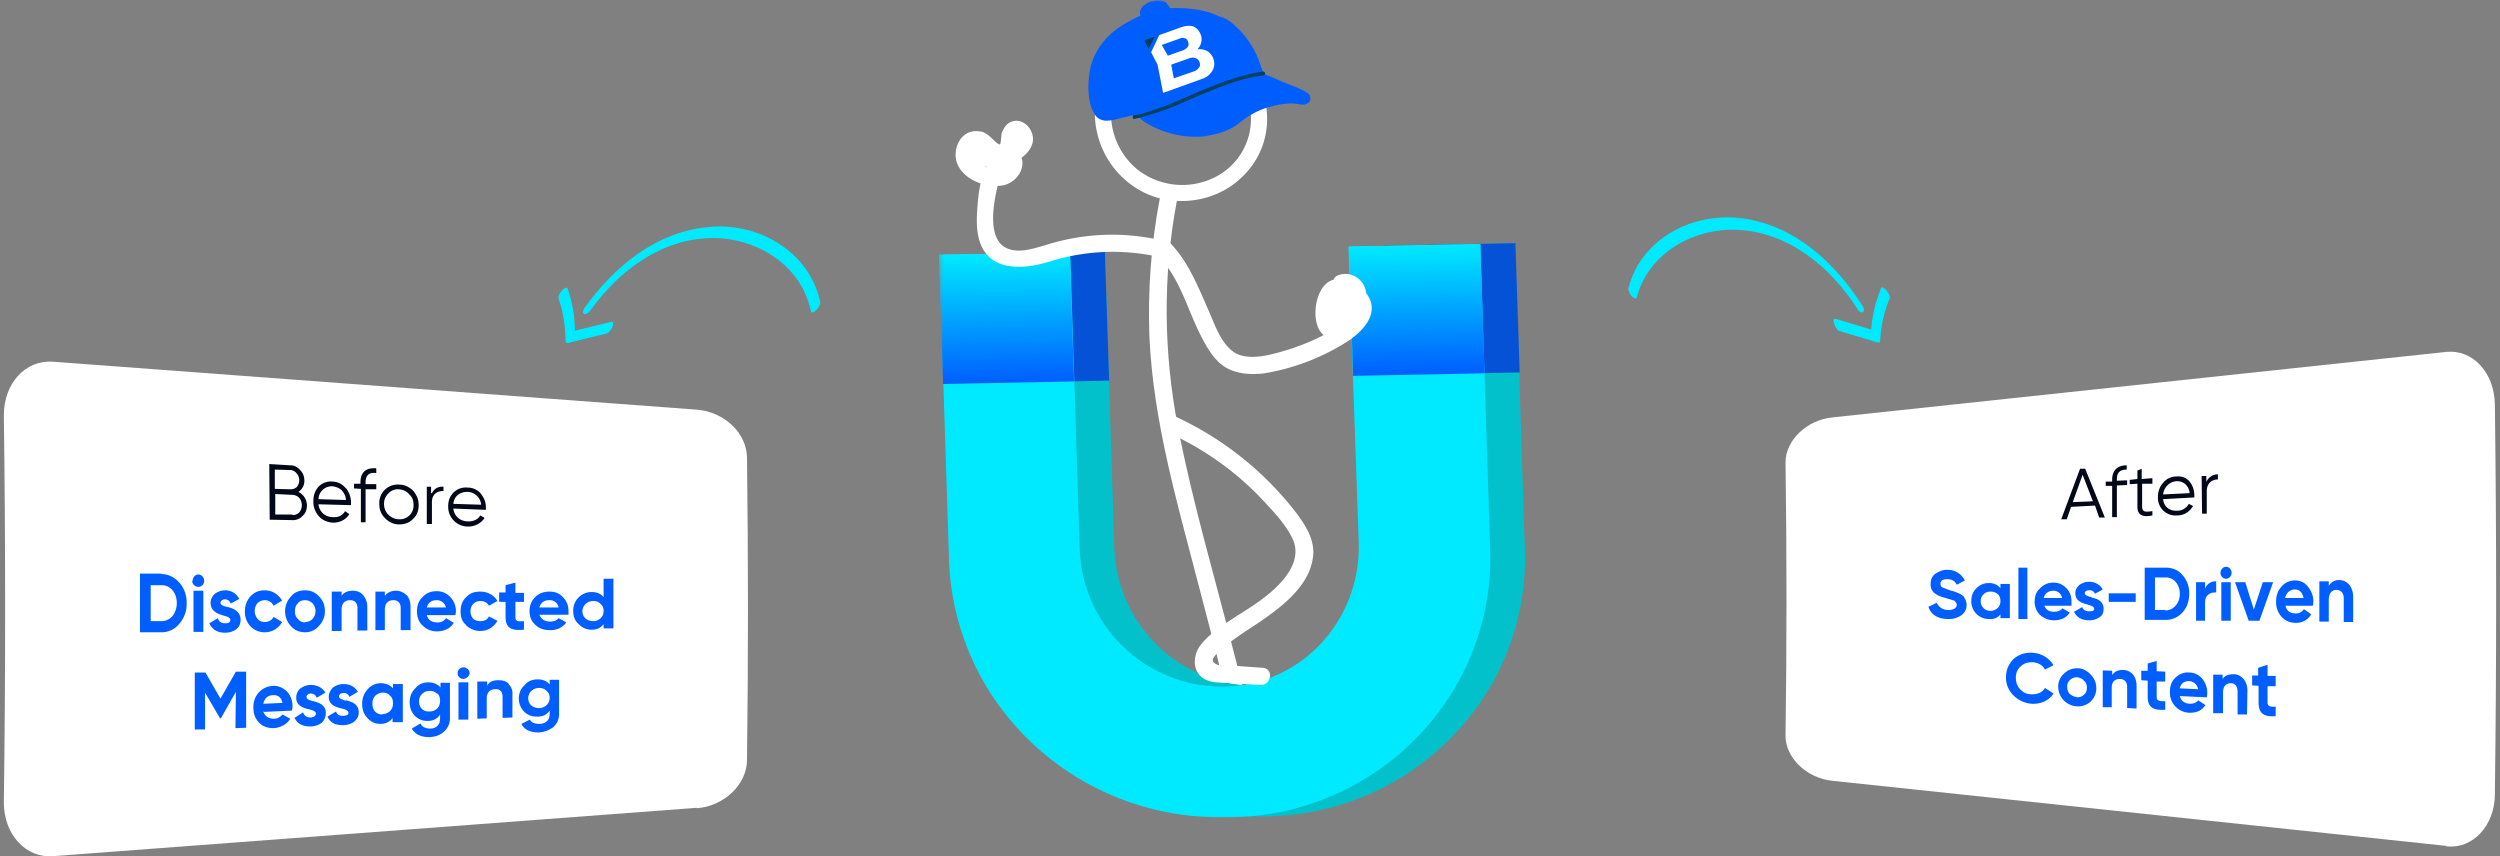
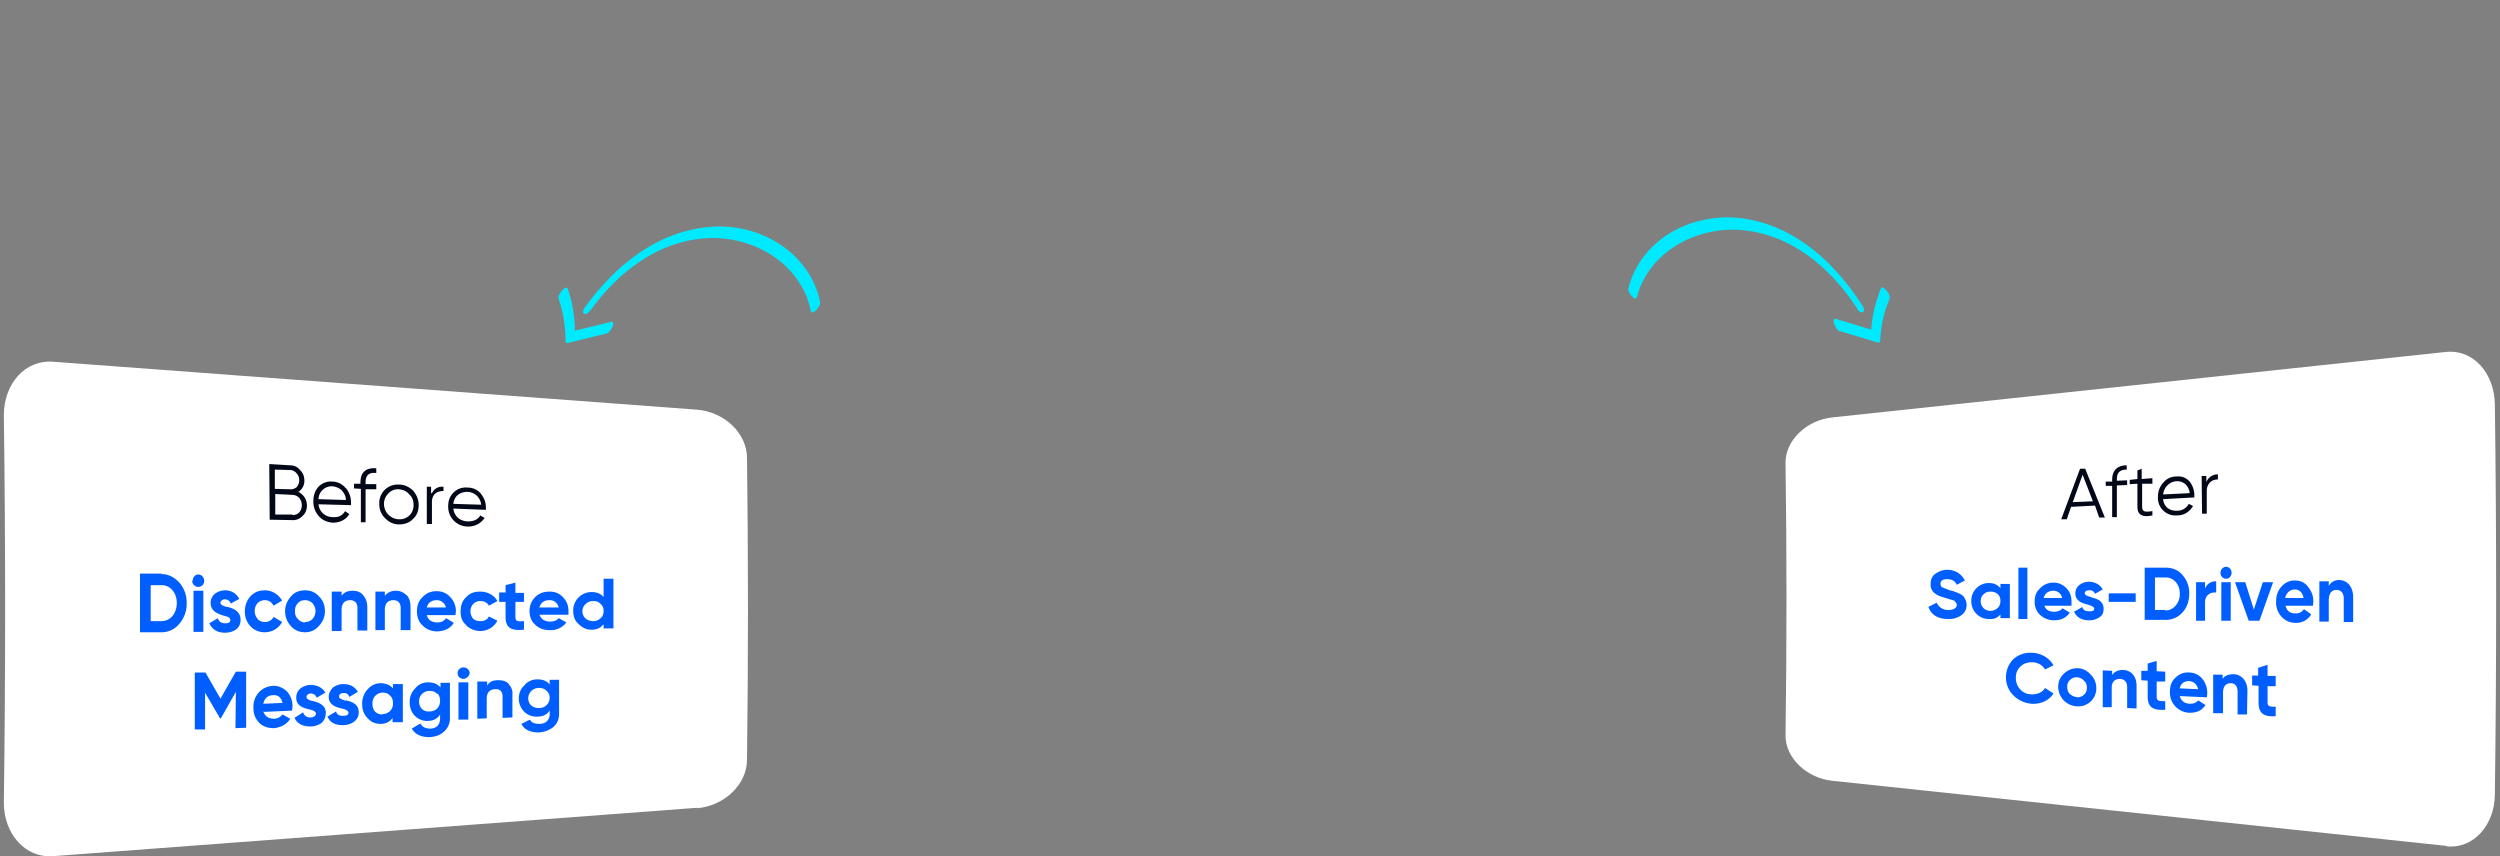
<svg xmlns="http://www.w3.org/2000/svg" width="584" height="200" fill="none">
  <rect width="100%" height="100%" fill="#808080" stroke="none" />
  <mask id="a" width="139" height="192" x="219" y="0" maskUnits="userSpaceOnUse" style="mask-type:alpha">
-     <path fill="#D96262" d="M219.4 0h137.8v191.5H219.4z" />
-   </mask>
+     </mask>
  <g mask="url(#a)">
    <path fill="#fff" d="M293.3 18.1c4.5 7.5 3.3 17-3 23.1-6.1 6.1-16 7.5-23.6 3.5A20.8 20.8 0 0 1 255.9 24c1-8.6 7.7-15.4 16-17.2 9.5-2 19 3.5 22.6 12.2 1 2.2-2.5 3.6-3.4 1.4-2.6-6-8.6-10.4-15.3-10.3-7 .1-13.2 4.6-15.4 11a17 17 0 0 0 5.3 18.5 17 17 0 0 0 19.2 1.2 15.2 15.2 0 0 0 5.4-20.4c-1.2-2 1.8-4.3 3-2.3Z" />
-     <path fill="#fff" d="M274.9 47c-3.3 17.5-3.1 35.4.3 52.9 3.4 17.6 8.6 35 13 52.4l2 7.7c.6 2 1.1 4.3 3 5.6 3.5 2.3 8.7 1.4 12.6.8 2.6-.4 3.1 3.6.5 4-6.6 1-15.7 1.6-18.9-5.7-1.7-4.2-2.4-9-3.6-13.4l-3.7-14.2c-5-19.3-10.7-38.5-11.6-58.5-.4-10.8.4-21.5 2.4-32.1.4-2.6 4.5-2 4 .5Z" />
    <path fill="#005EFF" d="m267.9 1.7-.7 2-3.3 1.9-2.8 2-2.9 3-2 3.5-.8 2.6-.3 3.4.2 3.4 1 2.6 1 1.6 2.8-.2 2.6-1 3.1-.2 1.8 1.5 2.3 1.3 2.8 1.3 3 .6 3 .3h2.6l3.3-.7 3.4-1.7 3.1-2.2 3.4-1.8 3-1.2h2.5l2.7-.2h1.7l.2-.8-1.6-1.2-3.5-1.5-2.4-.6-2.9-1.5-1.1-3.3-1.7-3.6-2-2.9-1.9-1.7-2.8-1.4-2-1-2.9-.7-3.4-.1L273 3l-2-2-1.9-.2-1.1.8Z" />
    <path fill="#005EFF" d="M267.2 1.2c-.5.5-.8 1-.9 1.7l.1.7-.1.1-1.7.8-.3.2A32 32 0 0 0 262 6c-3.7 2.4-6.5 6-7.3 10-.7 3.4-.8 8.3 1.3 11.1.6.7 1.3 1 2.3 1.1 1.2 0 2.4-.3 3.5-.6l1.4-.3.6-.2a4 4 0 0 1 1.7 0l.8.5.3.3.2.2a18.5 18.5 0 0 0 3 1.7c3.5 1.7 7.8 2.5 12 2l.2-.1c3.1-.5 5.3-1.2 7.8-3.2 2-1.6 4-2.7 6.6-3.5h.2c2.3-.7 4.8-1.1 7.1-.6.6.1 1 .1 1.6-.2.4-.2.6-.4.8-.8 0-.5 0-1-.3-1.4l-.2-.1-.2-.2c-1.7-1.1-3.9-1.8-5.8-2.6l-3-1.3-.6-.2-1-.5-.1-.7a5 5 0 0 0-.2-.5l-.1-.2a20.8 20.8 0 0 0-6.8-10.3l-.2-.2a11 11 0 0 0-2.1-1.2h-.2l-3-1.2h-.2c-2.8-.8-5.9-1-8.8-.9l-.1-.2c-.4-.7-.8-1.3-1.7-1.5a5 5 0 0 0-4.2 1Zm3.6.7.3.3h-.2l-.7.2h-.3l-1.7.4c.2-.4.3-.5.7-.8.7-.2 1.2-.3 1.9-.1Zm6.1 4 .2.1c4.5 2.7 7 7.9 8.4 12.4v.4l-.6.2-.5.2-1.7.6-2.9 1.1c-3.2 1.2-6.4 2.4-9.8 3.4a55 55 0 0 1-2.4-6c-.4-1.3-.7-2.7-.8-4V14c-.5-3-.3-6.2 1.9-8.8 2.2-2.5 5.9-.6 8.2.7Zm8.5.2.3.2.2.1.2.2c3.6 2 5.8 6.6 6.8 10.2v.5h-.3l-1.3.2h-.3l-3.2.7h-.6c-.2 0-.2-.3-.2-.5l-.1-.3v-.2c-.7-1.8-1.4-3.5-2.4-5.2v-.2c-1.8-3.1-4.1-5.6-7.3-7.6l-.7-.4a15 15 0 0 1 8.9 2.3Zm-19-.7-.4.9c-.6 1.3-1 2.6-1.1 4v.2c-.1 1.3 0 2.7.2 4v.3a33.9 33.9 0 0 0 3.2 10l-4.2.8-3.6.8c-.9.3-1.8.4-2.6.3-1.3-.8-1.5-3-1.7-4.3-.5-3.6-.1-7.2 2-10.4l.1-.2c1.9-2.7 4.8-5 8-6.4Zm26.3 13.3c1.2-.2 2 .2 3 .7l1.6.7.7.3.3.1a157.7 157.7 0 0 1 3.2 1.3l1.5.7c-.3.2-.6.1-1 .1-4.2 0-9.2 1.5-12.4 4l-1.1.9a11 11 0 0 1-4.2 2.3h-.2a21 21 0 0 1-16-2.7l-.1-.1-.6-.5.3-.1c3.5-1 6.9-2 10.2-3.3h.2l2.4-1 4.7-1.7h.2a52.2 52.2 0 0 1 3.8-1.1l3-.6h.5Z" />
    <path fill="#004060" d="m269.7 8.6-2.4.8 1 2 1.4-2.8Z" />
    <path fill="#fff" d="M282.4 12.2c-.5-.4-1.1-.6-1.8-.7h-1c.2 0 .3-.1.3-.2a3.2 3.2 0 0 0 .6-3.2c-.4-1-1-1.6-1.7-1.9-.9-.3-1.8-.2-3 .2l-5 1.8-1.9 4 1.5 2.9 1.3 6.6 8.9-3.2c.9-.3 1.6-.7 2-1.2a3.3 3.3 0 0 0 .8-3.7c-.2-.6-.6-1-1-1.4Zm-5.6-3.3c.4.2.6.4.7.8.2.4.2.8 0 1.2-.2.3-.6.6-1 .8l-3.7 1.3-1.4-2.5 4.2-1.5c.5-.2.9-.2 1.2 0Zm3.3 6.8a2 2 0 0 1-1 .9l-4.9 1.7-.6-3.2 4-1.4c.7-.3 1.3-.3 1.7-.1.4.1.7.4.9.9.2.5.1.9 0 1.2Z" />
-     <path fill="#004060" d="M295.5 17c0-.2-.3-.3-.5-.3-4 .6-8 1.9-11.7 3.4-3.9 1.5-7.6 3.3-11.5 4.8l-3.3 1.1c-1.1.4-2.3.8-3.5.9-.2 0-.4.2-.4.4s.1.5.3.5a63.5 63.5 0 0 0 12-4.1c3.9-1.7 7.7-3.3 11.6-4.6 2.2-.7 4.4-1.2 6.7-1.5.2 0 .3-.3.3-.5Z" />
    <path fill="#03C1CB" d="m353.9 56.8 2.3 71.5a59.5 59.5 0 0 1-7.7 31.5 61.6 61.6 0 0 1-52.6 30.9H294c-22.7.5-43-11.1-54.4-28.7-6-9-9.5-19.7-9.8-31.2l-2.4-71.4 30.7-.6 2.2 69a33.3 33.3 0 0 0 33.7 32.4c18-.4 32-15.5 31.5-33.7l-2.3-69 30.7-.7Z" />
-     <path fill="#0652D6" d="m258 58.8-30.6.6 1 30.2 30.7-.7-1-30.1ZM353.9 56.8l-30.7.6 1 30.2L355 87l-1-30.2Z" />
+     <path fill="#0652D6" d="m258 58.8-30.6.6 1 30.2 30.7-.7-1-30.1ZM353.9 56.8l-30.7.6 1 30.2L355 87Z" />
    <path fill="#00EAFF" d="m345.8 57 2.3 71.4a59.5 59.5 0 0 1-7.8 31.5 61.6 61.6 0 0 1-52.5 31H286c-22.7.4-43-11.1-54.5-28.8-5.8-9-9.4-19.7-9.8-31.1l-2.3-71.5L250 59l2.2 69.1a33.3 33.3 0 0 0 33.7 32.3c18-.3 32-15.4 31.5-33.6L315 57.6l30.7-.6Z" />
    <path fill="url(#b)" d="m250 59-30.7.5 1 30.2 30.6-.6-1-30.2Z" />
    <path fill="url(#c)" d="m345.8 57-30.7.6 1 30.2 30.7-.6-1-30.2Z" />
-     <path fill="#fff" d="M270.6 60a49 49 0 0 0-25.4 1.1c-6.2 1.9-14.4 2.5-16.5-5.2-.8-3-.5-6.4-.2-9.5.3-3 1-6.6 3.1-9.1 1.2-1.4 2.6-2.2 4-3.2.3-.2 2-1.8 2.2-1.6.2.1-.3 1.8-.3 2-.7 2.8-3.3 4-5.9 2.8a8 8 0 0 1-2-1.5c-.8-.7-3-2-2.3.8.6 2 4.2 3.1 6 2.8 1-.2 2-1.2 1-1.5-.6-.1-1.7.6-2.2.7-1.4.4-2.9.6-4.2-.2-2.2-1.3-.7-5 1.6-3.7 1.3.8 3.3-.7 4.8-.8 1.7-.1 3.2.6 4 2.1 1.7 3.2-.9 6.7-4 7.3-4 .7-9.2-1.3-10.7-5.1-1.3-3.5 1-8.2 5.2-7.5.8 0 1.6.5 2.2 1 .4.2 2.2 2.3 2.6 2 .2 0 .3-2.2.4-2.6.3-.7.6-1.4 1.2-2 3-2.6 6.8 1 6 4.3-.5 2-2.2 3.3-3.9 4.4a9.1 9.1 0 0 0-4.4 6.3c-.9 3.9-2.2 11.6 2.1 13.8 2.8 1.4 6.3.2 9.1-.6a51.1 51.1 0 0 1 27-1.2c2.6.5 2 4.5-.5 4Z" />
    <path fill="#fff" d="M273 56.4c4.8 4.8 7 11 9.8 17.2 1.3 3.2 2.9 7.3 6 9 3.8 1.8 9 0 12.7-1.1 3.6-1.2 7-2.7 10.2-4.6 1.5-.9 4-2.2 4.4-4 .3-1 .2-2.1-1-2-1 0-1.3 1.3-1.5 2.1-.1.2-.3 2.1-.3 1l.3-2.3c.2-.8 0-1.4-.7-1.7-.4-.7-.7-.7-.9.1-.3.4-.4 1.5-.5 2-.2 1.4 0 4.6 2 2.2.4-.6 2.5-6.9.7-6.2-2.5 1-4-2.9-1.6-3.8 2.2-.8 4.5 0 5.8 2 1.5 2.4.5 5.5-.4 8-1 2.4-2.5 4.6-5.3 5-2.4.3-4.4-1.2-5-3.4-1.2-3.5.2-10.5 4.7-10.7 5.6-.4 6.4 8 4.2 11.5-1.1 1.9-3.5 2.8-5.5 1.6-1.9-1-2.1-3.7-1.7-5.7 1-4.2 6-8.9 9.6-4.3 4.1 5.1-1.5 10-5.6 12.3a52 52 0 0 1-18 6.6c-3.3.4-6.8.2-9.6-1.7-2.5-1.8-4-4.6-5.4-7.3-3.1-6.2-4.9-13.5-10-18.6-1.7-1.8.7-5 2.6-3.2ZM294.4 160l-7-.4c-1.8-.2-4 0-5.7-.8-3-1.4-3.2-5-1.6-7.6 2-3 5.8-5.3 8.8-7.3 3.2-2 6.4-4 9.2-6.7 3-2.9 5.8-7 3.9-11.2-1.6-3.6-5-7-7.7-9.9-6-6.2-13.1-11.2-20.9-14.8-2.3-1.2-.7-5 1.6-3.8a75.7 75.7 0 0 1 27.8 22.3c2 2.7 4 5.7 4 9.3-.3 7.5-7.4 12.7-13 16.5-3 2-6.3 4-9 6.6-1 .9-2.4 2.2-.6 3 1 .5 2.8.3 3.8.3l7 .5c2.6.2 2 4.2-.6 4Z" />
  </g>
  <path fill="#00EAFF" d="M433.8 72c-6.2-9.5-15.5-17.5-27.6-18.3-10.4-.6-21 5.3-23.8 15.6-.3 1.4-2.3-1-2-2 3-11.6 15-17.8 26.6-16.3 12.4 1.7 21.6 10.4 28 20.3 1.1 1.6-.2 2.4-1.2.8Z" />
  <path fill="#00EAFF" d="M441.4 69.8c-1.4 3.2-2 6.5-2.2 9.8 0 .4-.3.5-.6.4l-9-2.7c-.8-.3-2-3.2-.7-2.8l8.9 2.7-.7.4c.1-3.5 1-7 2.3-10.3.4-.8 2.4 1.5 2 2.5Z" />
  <path fill="#fff" d="m571.5 197.6-143.4-15.2c-6.1-.6-11-5.4-11-10.5.3-21.3.3-42.6 0-63.9 0-5.1 4.9-9.9 11-10.5l143.4-15.3c6.1-.6 11.2 4.8 11.3 12.3.4 30.3.4 60.6 0 91 0 7.4-5.2 12.9-11.3 12.2Z" />
  <path fill="#020817" d="m490.4 121-1-2.9-5.6.3-1 2.9h-1.3l4.4-11.8h1.2l4.6 11.4h-1.3Zm-6.2-3.7 4.7-.2-2.4-6.2-2.3 6.4ZM496.8 109.7c-1.6 0-2.3.7-2.3 2.3v.3l2.4-.1v1.1l-2.4.1v7.4h-1.1v-7.3h-1.5v-1h1.5v-.4c0-2.2 1.2-3.4 3.4-3.4v1ZM502.8 113h-2.4v5.3c0 1.4.8 1.3 2.4 1.1v1c-2.3.5-3.5-.1-3.5-2V113l-1.8.1v-1l1.8-.2v-2l1-.4v2.4l2.5-.2v1.1ZM511.5 112.5c.7.9 1.1 2 1.1 3.2v.5l-7.3.4c.2 1.8 1.5 2.8 3.3 2.7a3 3 0 0 0 2.7-1.6l1 .5c-.8 1.3-2 2.2-3.7 2.2a4.1 4.1 0 0 1-4.5-4.4c0-1.2.4-2.3 1.2-3.2.8-1 1.9-1.5 3.2-1.5 1.2-.1 2.2.3 3 1.2Zm-6.2 3 6.2-.3c-.1-1-.5-1.6-1-2.1-.6-.5-1.3-.7-2-.7-1.7.1-3 1.4-3.2 3.1ZM515.4 112.6a2.9 2.9 0 0 1 2.7-1.8v1.2c-1.5 0-2.7 1-2.6 3v5h-1.1l-.1-8.8h1.1v1.4Z" />
  <path fill="#005EFF" d="m450.4 141.8 2-1c.5 1 1.4 1.7 2.7 1.7 1.3 0 2-.5 2-1.2 0-.4-.3-.7-.6-1l-2-.6c-1-.3-1.7-.5-2.4-1a2.5 2.5 0 0 1-1.1-2.3c0-1 .3-1.7 1-2.3.9-.6 1.8-1 2.8-1 2 0 3.4 1 4.2 2.5l-1.9 1c-.5-1-1.2-1.3-2.3-1.3-1 0-1.5.4-1.5 1 0 .4.1.7.4.9l1.8.7.8.2.8.3.7.3c.4.2 1 .6 1.1 1 .3.4.5 1 .5 1.6 0 1-.4 1.8-1.2 2.4a5 5 0 0 1-3.1.9c-2.4 0-4-1-4.6-2.8ZM467.3 136.4h2.2v8h-2.2v-.9c-.6.8-1.5 1.2-2.7 1.1a4 4 0 0 1-2.9-1.2 4.1 4.1 0 0 1-1.2-3 4 4 0 0 1 1.2-3 4 4 0 0 1 2.9-1.2c1.2 0 2 .4 2.7 1.2v-1Zm-2.3 6.3c.7 0 1.2-.3 1.7-.7.4-.4.6-1 .6-1.6 0-.7-.2-1.2-.6-1.6-.5-.4-1-.6-1.7-.6s-1.2.2-1.6.6a2 2 0 0 0-.7 1.6c0 .7.2 1.2.7 1.7.4.4 1 .6 1.6.6ZM471.5 144.5v-11.9h2.1v12h-2.1ZM477.5 141.3c.3 1 1 1.6 2.3 1.6.8 0 1.5-.2 2-.8l1.7 1c-.8 1.2-2 1.8-3.7 1.8-1.3 0-2.4-.5-3.3-1.3a4.2 4.2 0 0 1-1.2-3.1c0-1.3.4-2.3 1.2-3 .9-1 2-1.4 3.2-1.4a4 4 0 0 1 3 1.3c.8.8 1.2 1.8 1.2 3.1v1h-6.4v-.2Zm4.2-1.6a2 2 0 0 0-2-1.7c-1.2 0-2 .6-2.3 1.7h4.3ZM488.6 139.6c1.2.2 2.8.8 2.8 2.6 0 1-.3 1.6-1 2a4 4 0 0 1-2.4.7c-1.7 0-2.9-.7-3.5-2a47 47 0 0 0 1.9-1.1c.2.7.8 1 1.6 1s1.2-.1 1.2-.6-.7-.7-1.6-1c-1.2-.3-2.8-.8-2.8-2.6 0-.8.3-1.4 1-2 .6-.4 1.3-.7 2.2-.7 1.4 0 2.6.7 3.2 1.8l-1.8 1c-.3-.6-.8-.9-1.4-.8-.5 0-1 .2-1 .7 0 .4.7.7 1.6.9ZM492.6 140.6v-2h6.3v2h-6.3ZM505.8 132.6c1.6 0 3 .5 4 1.7a6.2 6.2 0 0 1 1.6 4.4c0 1.7-.5 3.2-1.6 4.4a5.2 5.2 0 0 1-4 1.7H501v-12.2h4.7Zm0 10c1 0 1.8-.4 2.4-1.1a4 4 0 0 0 1-2.8c0-1.1-.3-2-1-2.8a3 3 0 0 0-2.4-1h-2.4v7.6h2.4ZM515.1 137.5a2.6 2.6 0 0 1 2.6-1.7v2.6c-.6 0-1.3 0-1.8.5-.5.3-.8 1-.8 1.8v4.3H513v-9h2.1v1.6ZM518.7 133.8c0-.7.6-1.4 1.3-1.4.7 0 1.3.6 1.3 1.4 0 .8-.6 1.4-1.3 1.4-.7 0-1.3-.6-1.3-1.4Zm.2 11.2v-9h2.2v9h-2.2ZM528.6 136h2.4l-3.2 9h-2.5l-3.2-9h2.4l2 6.4 2.1-6.4ZM533.9 141.5c.3 1.2 1 1.8 2.4 1.8.8 0 1.4-.3 1.9-1l1.7 1.2a4 4 0 0 1-3.6 2c-1.4 0-2.5-.5-3.4-1.5a5 5 0 0 1-1.2-3.5c0-1.4.4-2.5 1.2-3.4a4 4 0 0 1 3.2-1.5c1.3 0 2.3.5 3 1.4.8 1 1.3 2.1 1.3 3.5l-.1 1h-6.4Zm4.2-1.8c-.2-1.3-1-2-2-2-1.2 0-2 .8-2.3 2h4.3ZM548.7 136.5c.6.7 1 1.7 1 3v5.8h-2.2v-5.5c0-1.3-.7-2-1.7-2-1.1 0-1.8.8-1.8 2.4v5h-2.2v-9.4h2.2v1.1c.5-.9 1.3-1.4 2.4-1.4 1 0 1.7.4 2.3 1ZM470.3 162.4a5.8 5.8 0 0 1-1.7-4.2c0-1.7.6-3 1.7-4.2a5.8 5.8 0 0 1 4.4-1.5 6 6 0 0 1 5 2.9l-2 1c-.5-1-1.7-1.7-3-1.7-1.1 0-2 .3-2.7 1-.7.6-1.1 1.5-1.1 2.6 0 1 .3 2 1 2.7.7.8 1.6 1.2 2.8 1.2 1.3 0 2.5-.5 3-1.5l2 1.3c-1 1.6-2.9 2.5-5 2.4a6.6 6.6 0 0 1-4.4-2ZM485.2 165a4.6 4.6 0 0 1-4.4-4.6 4 4 0 0 1 1.3-3c.9-.9 2-1.3 3.2-1.3 1.2 0 2.3.6 3.1 1.5.9.9 1.3 2 1.3 3.2a4.2 4.2 0 0 1-4.5 4.2Zm0-2.1c.6 0 1.2-.2 1.6-.6.5-.4.7-1 .7-1.7 0-.6-.2-1.2-.7-1.6-.4-.5-1-.7-1.6-.8-.6 0-1.2.2-1.6.6a2 2 0 0 0-.7 1.6c0 .7.2 1.3.6 1.7.5.4 1 .7 1.6.7ZM498.2 157.5c.6.7.9 1.6.9 2.7v5.3l-2.2-.1v-5c0-1.1-.7-1.8-1.7-1.8-1.1 0-1.9.6-1.9 2v4.6h-2.1v-8.6l2.2.1v1c.5-.8 1.4-1.2 2.5-1.2 1 0 1.7.4 2.3 1ZM505.7 159.2h-1.9v3.6c0 1 .7 1 2 1v2c-3 .2-4.1-.7-4.1-3.1V159l-1.5-.1v-2.2h1.5v-1.7l2.1-.6v2.4l2 .1v2.2ZM509.2 162.6c.3 1.1 1 1.7 2.3 1.8.9 0 1.5-.2 2-.8l1.7 1.1c-.9 1.3-2 1.8-3.7 1.8a4.7 4.7 0 0 1-4.6-5c0-1.3.4-2.4 1.3-3.2a4 4 0 0 1 3.2-1.2 4 4 0 0 1 3 1.4 5.1 5.1 0 0 1 1.1 4.4l-6.3-.3Zm4.3-1.6c-.3-1.2-1.1-1.8-2.1-1.9-1.2 0-2 .6-2.2 1.7l4.3.2ZM524 158.5c.6.7 1 1.6 1 2.8l-.1 5.6h-2.2v-5.3c0-1.3-.6-2-1.6-2-1.1 0-1.8.7-1.8 2.2v4.8H517v-9h2.2v1c.5-.8 1.4-1.1 2.6-1.1.9 0 1.6.4 2.2 1ZM531.6 160.3h-1.9v3.8c0 1 .7 1 1.9 1v2.2c-3 .2-4-.8-4-3.3v-3.8l-1.5-.1v-2.3h1.4V156l2.2-.7v2.6h1.9v2.4Z" />
  <path fill="#00EAFF" d="M138 72.4c6.6-9.1 16.4-16.7 28.5-16.8 10.4 0 20.7 6.4 22.9 17 .2 1.3 2.4-1 2.2-2C189.2 59 177.5 52 165.9 53c-12.5 1-22.3 9.2-29.2 18.7-1.2 1.6 0 2.4 1.2.8Z" />
  <path fill="#00EAFF" d="M130.5 69.8c1.1 3.2 1.6 6.5 1.6 9.9 0 .4.3.5.6.4l9-2.2c1-.2 2.3-3 1-2.7l-9 2.2.6.4c0-3.6-.5-7-1.7-10.4-.4-.9-2.5 1.4-2.1 2.4Z" />
  <path fill="#fff" d="M162.8 188.7 12.4 200C6 200.5.9 194.9.9 187.5c.4-30.2.4-60.4 0-90.5 0-7.4 5-13 11.5-12.5l150.4 11.2c6.4.5 11.7 5.5 11.7 11.3.3 23.5.3 47 0 70.5 0 5.7-5.3 10.8-11.7 11.3Z" />
  <path fill="#020817" d="M71.7 118c0 1-.3 1.9-1 2.5a3 3 0 0 1-2.4 1l-5.3-.1-.1-13 4.9.3c1 0 1.7.4 2.3 1.1.7.7 1 1.5 1 2.5a3 3 0 0 1-1.4 2.6c1.2.6 2 1.8 2 3.2Zm-7.5-8.3v4.5l3.7.1c.6 0 1-.2 1.4-.5.4-.5.6-1 .6-1.6 0-.6-.2-1.2-.6-1.6a2 2 0 0 0-1.4-.8l-3.7-.1Zm4.1 10.6a2 2 0 0 0 1.6-.6c.4-.5.6-1 .6-1.7 0-.6-.2-1.2-.6-1.7-.4-.4-1-.7-1.6-.7l-4-.2v4.8h4ZM80.8 114c.8 1 1.2 2.2 1.2 3.4v.6l-7.6-.2c.2 1.8 1.6 3 3.4 3 1.4.1 2.3-.5 2.8-1.4l1 .7c-.7 1.2-2.1 2-3.8 2-1.4-.1-2.5-.6-3.3-1.5a5 5 0 0 1-1.3-3.5c0-1.4.4-2.5 1.2-3.4a4 4 0 0 1 3.3-1.2 4 4 0 0 1 3.1 1.6Zm-6.5 2.6 6.5.2c0-1-.5-1.7-1-2.3-.6-.5-1.3-.8-2.1-.9a3.1 3.1 0 0 0-3.3 3ZM87.9 110.5c-1.7-.2-2.5.5-2.5 2.2v.4h2.5v1.2h-2.5v7.7h-1.1v-7.8l-1.6-.1V113h1.5v-.3c0-2.4 1.3-3.5 3.7-3.3v1.2ZM93.2 122.5c-1.2 0-2.3-.5-3.2-1.4-1-1-1.4-2.1-1.4-3.4a4.3 4.3 0 0 1 4.6-4.5c1.3 0 2.3.5 3.3 1.4.8 1 1.3 2 1.3 3.4 0 1.3-.4 2.4-1.3 3.2-.8.9-2 1.3-3.2 1.3Zm0-1.2a3.2 3.2 0 0 0 3.4-3.4c0-1-.3-1.8-1-2.4-.6-.8-1.5-1.1-2.4-1.2a3 3 0 0 0-2.5 1c-.6.6-1 1.4-1 2.4s.4 1.9 1 2.5c.7.7 1.6 1.1 2.5 1.1ZM100.9 115.2c.5-1 1.4-1.6 2.7-1.5v1c-1.6 0-2.8.8-2.7 2.9v4.8h-1.2v-8.7h1v1.5h.2ZM112.3 115.3c.8 1 1.2 2 1.2 3.2v.6l-7.6-.3c.2 1.8 1.6 3 3.5 3 1.3 0 2.3-.5 2.8-1.4l1 .6c-.8 1.2-2.2 2-3.8 2a4.6 4.6 0 0 1-4.7-4.8c0-1.3.4-2.3 1.3-3.2a4 4 0 0 1 3.2-1.1 4 4 0 0 1 3.2 1.5Zm-6.4 2.4 6.5.2a3.3 3.3 0 0 0-3.2-3c-1.8 0-3.1 1-3.3 2.8Z" />
  <path fill="#005EFF" d="M37.7 134.1c1.6 0 3 .7 4.2 2a7 7 0 0 1 1.7 4.8 7 7 0 0 1-1.7 4.8 5.3 5.3 0 0 1-4.2 2h-5V134h5v.1Zm0 11c1 0 1.9-.4 2.6-1.2.6-.8 1-1.8 1-3 0-1.3-.4-2.3-1-3a3.2 3.2 0 0 0-2.6-1.2h-2.5v8.4h2.5ZM45 135.7c0-.8.6-1.5 1.3-1.5.8 0 1.4.7 1.4 1.5s-.6 1.4-1.4 1.4c-.7 0-1.4-.6-1.4-1.4Zm.2 11.9V138h2.3v9.6h-2.3ZM53.2 141.8c1.3.3 3 1 3 3 0 1-.4 1.7-1 2.2-.7.5-1.6.8-2.6.8-1.8 0-3-.7-3.7-2.2l2-1.2c.2.8.8 1.2 1.7 1.2.8 0 1.2-.2 1.2-.8 0-.5-.7-.8-1.6-1-1.3-.4-3-1-3-3 0-.8.4-1.6 1-2.1.7-.5 1.5-.8 2.4-.8 1.4 0 2.6.7 3.3 2l-2 1.1c-.2-.6-.7-1-1.4-1-.5 0-1 .4-1 .8 0 .5.7.8 1.6 1ZM58.5 146.3a5 5 0 0 1-1.3-3.5c0-1.4.5-2.6 1.3-3.5 1-1 2-1.4 3.4-1.4 1.7 0 3.2 1 4 2.4l-2 1.2a2.2 2.2 0 0 0-2-1.3c-1.4 0-2.4 1-2.4 2.6 0 .7.3 1.3.7 1.8.4.5 1 .7 1.7.7.9 0 1.7-.5 2-1.2l2 1.2a4.6 4.6 0 0 1-4 2.4c-1.3 0-2.4-.4-3.4-1.4ZM71.3 147.7c-1.4 0-2.5-.5-3.3-1.4a5 5 0 0 1-1.4-3.5c0-1.4.5-2.5 1.4-3.5.8-1 2-1.4 3.3-1.4 1.3 0 2.4.5 3.2 1.4 1 1 1.4 2.1 1.4 3.5 0 1.3-.5 2.5-1.4 3.4-.8 1-2 1.5-3.2 1.5Zm0-2.4c.6 0 1.2-.2 1.7-.7.4-.5.7-1 .7-1.9 0-.7-.3-1.3-.7-1.8-.5-.4-1-.7-1.7-.7s-1.3.2-1.7.7c-.5.5-.7 1.1-.7 1.9 0 .8.2 1.3.7 1.8.4.5 1 .8 1.7.8ZM84.8 139c.6.7 1 1.6 1 2.8v5.5h-2.3V142c0-1.2-.7-1.8-1.7-1.8-1.2 0-2 .7-2 2.2v5h-2.3v-9.2h2.3v1c.5-.8 1.4-1.2 2.6-1.2 1 0 1.8.3 2.4 1ZM95 139c.6.7.9 1.6.9 2.8v5.4h-2.3V142c0-1.2-.7-1.8-1.7-1.8-1.2 0-2 .7-2 2.2v4.8h-2.2v-9h2.2v1c.6-.8 1.5-1.2 2.6-1.2 1 0 1.8.4 2.4 1ZM99.7 143.7c.3 1.1 1.1 1.7 2.5 1.7.9 0 1.5-.3 2-1l1.8 1.1c-.8 1.3-2.1 1.9-3.8 2-1.5 0-2.6-.5-3.5-1.4-.9-.8-1.3-2-1.3-3.3 0-1.3.4-2.5 1.3-3.3.9-1 2-1.4 3.3-1.4 1.3 0 2.4.5 3.2 1.4.8.8 1.3 2 1.3 3.3l-.1.9h-6.6Zm4.5-1.7a2.2 2.2 0 0 0-2.2-1.8c-1.2 0-2 .6-2.3 1.7h4.5ZM108.9 146c-1-.8-1.3-1.9-1.3-3.2 0-1.3.4-2.5 1.3-3.3.9-1 2-1.3 3.3-1.3 1.7 0 3.2.8 4 2.2l-2 1.1c-.3-.7-1.1-1.1-2-1.1-1.3 0-2.3 1-2.3 2.4 0 .6.2 1.2.6 1.7.4.4 1 .6 1.7.6 1 0 1.7-.4 2-1.1l2 1a4.5 4.5 0 0 1-4 2.4c-1.3 0-2.4-.5-3.3-1.3ZM122.4 140.6h-2v3.6c0 1 .7 1 2 .9v2c-3.1.3-4.3-.5-4.3-3v-3.5h-1.5v-2.2h1.5v-1.7l2.3-.6v2.4h2v2.1ZM126 143.6c.4 1 1.2 1.6 2.5 1.6 1 0 1.6-.3 2-.8l1.8 1a4.5 4.5 0 0 1-3.8 1.8c-1.5 0-2.6-.4-3.5-1.3-.9-.8-1.3-1.9-1.3-3.2 0-1.3.5-2.4 1.3-3.2.9-.9 2-1.3 3.4-1.3 1.2 0 2.3.4 3.1 1.3.9.9 1.3 2 1.3 3.2v.9H126Zm4.5-1.7a2.1 2.1 0 0 0-2.2-1.7c-1.2 0-2 .6-2.3 1.7h4.5ZM141 135.2h2.3v11.6H141v-1c-.7.9-1.6 1.3-2.8 1.3a4 4 0 0 1-3-1.3c-1-.8-1.3-2-1.3-3.1a4.3 4.3 0 0 1 4.3-4.4c1.2 0 2.2.4 2.8 1.2v-4.3Zm-2.4 9.9c.7 0 1.3-.3 1.7-.7.5-.4.7-1 .7-1.7s-.2-1.2-.7-1.6c-.4-.5-1-.7-1.7-.7s-1.3.2-1.8.7a2.3 2.3 0 0 0 0 3.4c.5.4 1.1.6 1.8.6ZM57.5 156.9V170l-2.5.1.1-8.5-3.5 6.2h-.2l-3.5-6v8.6h-2.4v-13.3H48l3.5 6.1 3.6-6.3h2.5ZM61.5 166.2c.4 1.1 1.2 1.7 2.5 1.7.8 0 1.5-.4 2-1l1.8 1c-.8 1.3-2.1 2-3.8 2.2-1.5 0-2.6-.4-3.5-1.3-.9-1-1.3-2-1.3-3.5a5 5 0 0 1 1.3-3.6c1-1 2-1.4 3.4-1.5 1.2 0 2.3.5 3.2 1.4a5 5 0 0 1 1.1 4.4l-6.6.3v-.1Zm4.5-2c-.3-1.3-1.1-1.9-2.2-1.8-1.2 0-2 .7-2.3 2l4.5-.2ZM73.2 163.8c1.2.3 3 .9 2.9 2.8 0 1-.4 1.7-1 2.3-.8.5-1.6.8-2.6.8-1.8 0-3-.6-3.7-2l2-1.3c.3.8.8 1.2 1.7 1.2.8 0 1.3-.4 1.3-.9s-.7-.8-1.6-1c-1.3-.3-3-.8-3-2.7 0-1 .4-1.7 1-2.2.7-.5 1.5-.8 2.4-.8 1.4 0 2.7.6 3.4 1.8l-2 1.2c-.3-.7-.8-1-1.4-1-.6 0-1 .4-1 .8 0 .5.6.8 1.6 1ZM80.8 163.6c1.3.3 3 .8 3 2.8 0 1-.4 1.6-1.1 2.2-.7.5-1.6.8-2.6.8-1.8 0-3-.6-3.6-2l2-1.2c.2.7.8 1.1 1.7 1 .8 0 1.2-.2 1.2-.7 0-.5-.7-.8-1.6-1-1.3-.3-3-.8-3-2.7 0-.9.4-1.6 1-2.2a4 4 0 0 1 2.5-.8c1.4 0 2.6.6 3.3 1.8l-2 1.2c-.2-.6-.7-1-1.4-.9-.6 0-1 .3-1 .8s.7.7 1.6 1ZM91.8 159.8h2.3v8.9h-2.4v-1c-.6.9-1.6 1.4-2.8 1.4-1.2 0-2.2-.4-3-1.3-.9-.9-1.3-2-1.3-3.4 0-1.3.4-2.4 1.3-3.4a4 4 0 0 1 3-1.4c1.2 0 2.2.4 2.9 1.2v-1Zm-2.5 7c.7 0 1.3-.2 1.8-.7.5-.5.7-1.1.7-1.8 0-.8-.2-1.4-.7-1.8-.4-.5-1-.7-1.7-.7s-1.3.3-1.8.8c-.4.5-.6 1-.6 1.8 0 .7.2 1.4.6 1.8.5.5 1 .7 1.8.7ZM102.8 159.5h2.3v8.3a4 4 0 0 1-1.5 3.2c-.9.8-2 1.1-3.2 1.2-2 0-3.4-.6-4.2-2l2-1.2c.4.8 1.2 1.2 2.3 1.2 1.4 0 2.3-.9 2.3-2.3v-1c-.6 1-1.6 1.5-2.8 1.5a4 4 0 0 1-3.1-1.2c-.8-.8-1.2-1.9-1.2-3.2 0-1.2.4-2.3 1.3-3.2.8-1 1.9-1.4 3-1.4 1.3 0 2.2.4 2.9 1.2v-1.1Zm-.7 2.6c-.4-.5-1-.7-1.8-.7-.7 0-1.3.3-1.7.7-.5.5-.7 1-.7 1.8 0 1.4 1 2.4 2.4 2.3 1.5 0 2.5-1 2.5-2.5 0-.7-.2-1.3-.6-1.7ZM106.9 157.2c0-.7.6-1.3 1.4-1.3.7 0 1.4.6 1.4 1.3 0 .7-.7 1.3-1.4 1.4-.8 0-1.4-.6-1.4-1.3Zm.2 11v-8.8h2.3v8.7H107ZM118.8 159.8c.6.6 1 1.4.9 2.5v5.3l-2.3.1v-5c0-1.2-.7-1.8-1.7-1.7-1.2 0-2 .7-2 2.2v4.6l-2.2.1v-8.7h2.3v1c.5-1 1.4-1.3 2.6-1.3 1 0 1.8.2 2.4.8ZM128.4 158.8h2.2v8c0 1.3-.5 2.3-1.4 3.1-1 .7-2 1.1-3.3 1.2-2 0-3.4-.6-4.1-2l2-1c.3.7 1.1 1 2.2 1 1.4 0 2.3-.8 2.4-2.1v-1c-.7 1-1.6 1.4-2.9 1.4a4 4 0 0 1-3-1.1 4.3 4.3 0 0 1-1.3-3.1c0-1.2.4-2.3 1.3-3.1.8-1 1.9-1.4 3.1-1.4 1.2 0 2.2.4 2.8 1.2v-1Zm-.8 2.5c-.4-.4-1-.6-1.7-.6-.8 0-1.3.3-1.8.7-.4.5-.7 1-.7 1.7 0 1.4 1 2.3 2.5 2.3 1.4 0 2.5-1 2.5-2.4a2 2 0 0 0-.7-1.6Z" />
  <defs>
    <linearGradient id="b" x1="234.6" x2="235.2" y1="59.2" y2="89.4" gradientUnits="userSpaceOnUse">
      <stop stop-color="#00EAFF" />
      <stop offset="1" stop-color="#005EFF" />
    </linearGradient>
    <linearGradient id="c" x1="330.4" x2="331" y1="57.3" y2="87.5" gradientUnits="userSpaceOnUse">
      <stop stop-color="#00EAFF" />
      <stop offset="1" stop-color="#005EFF" />
    </linearGradient>
  </defs>
</svg>